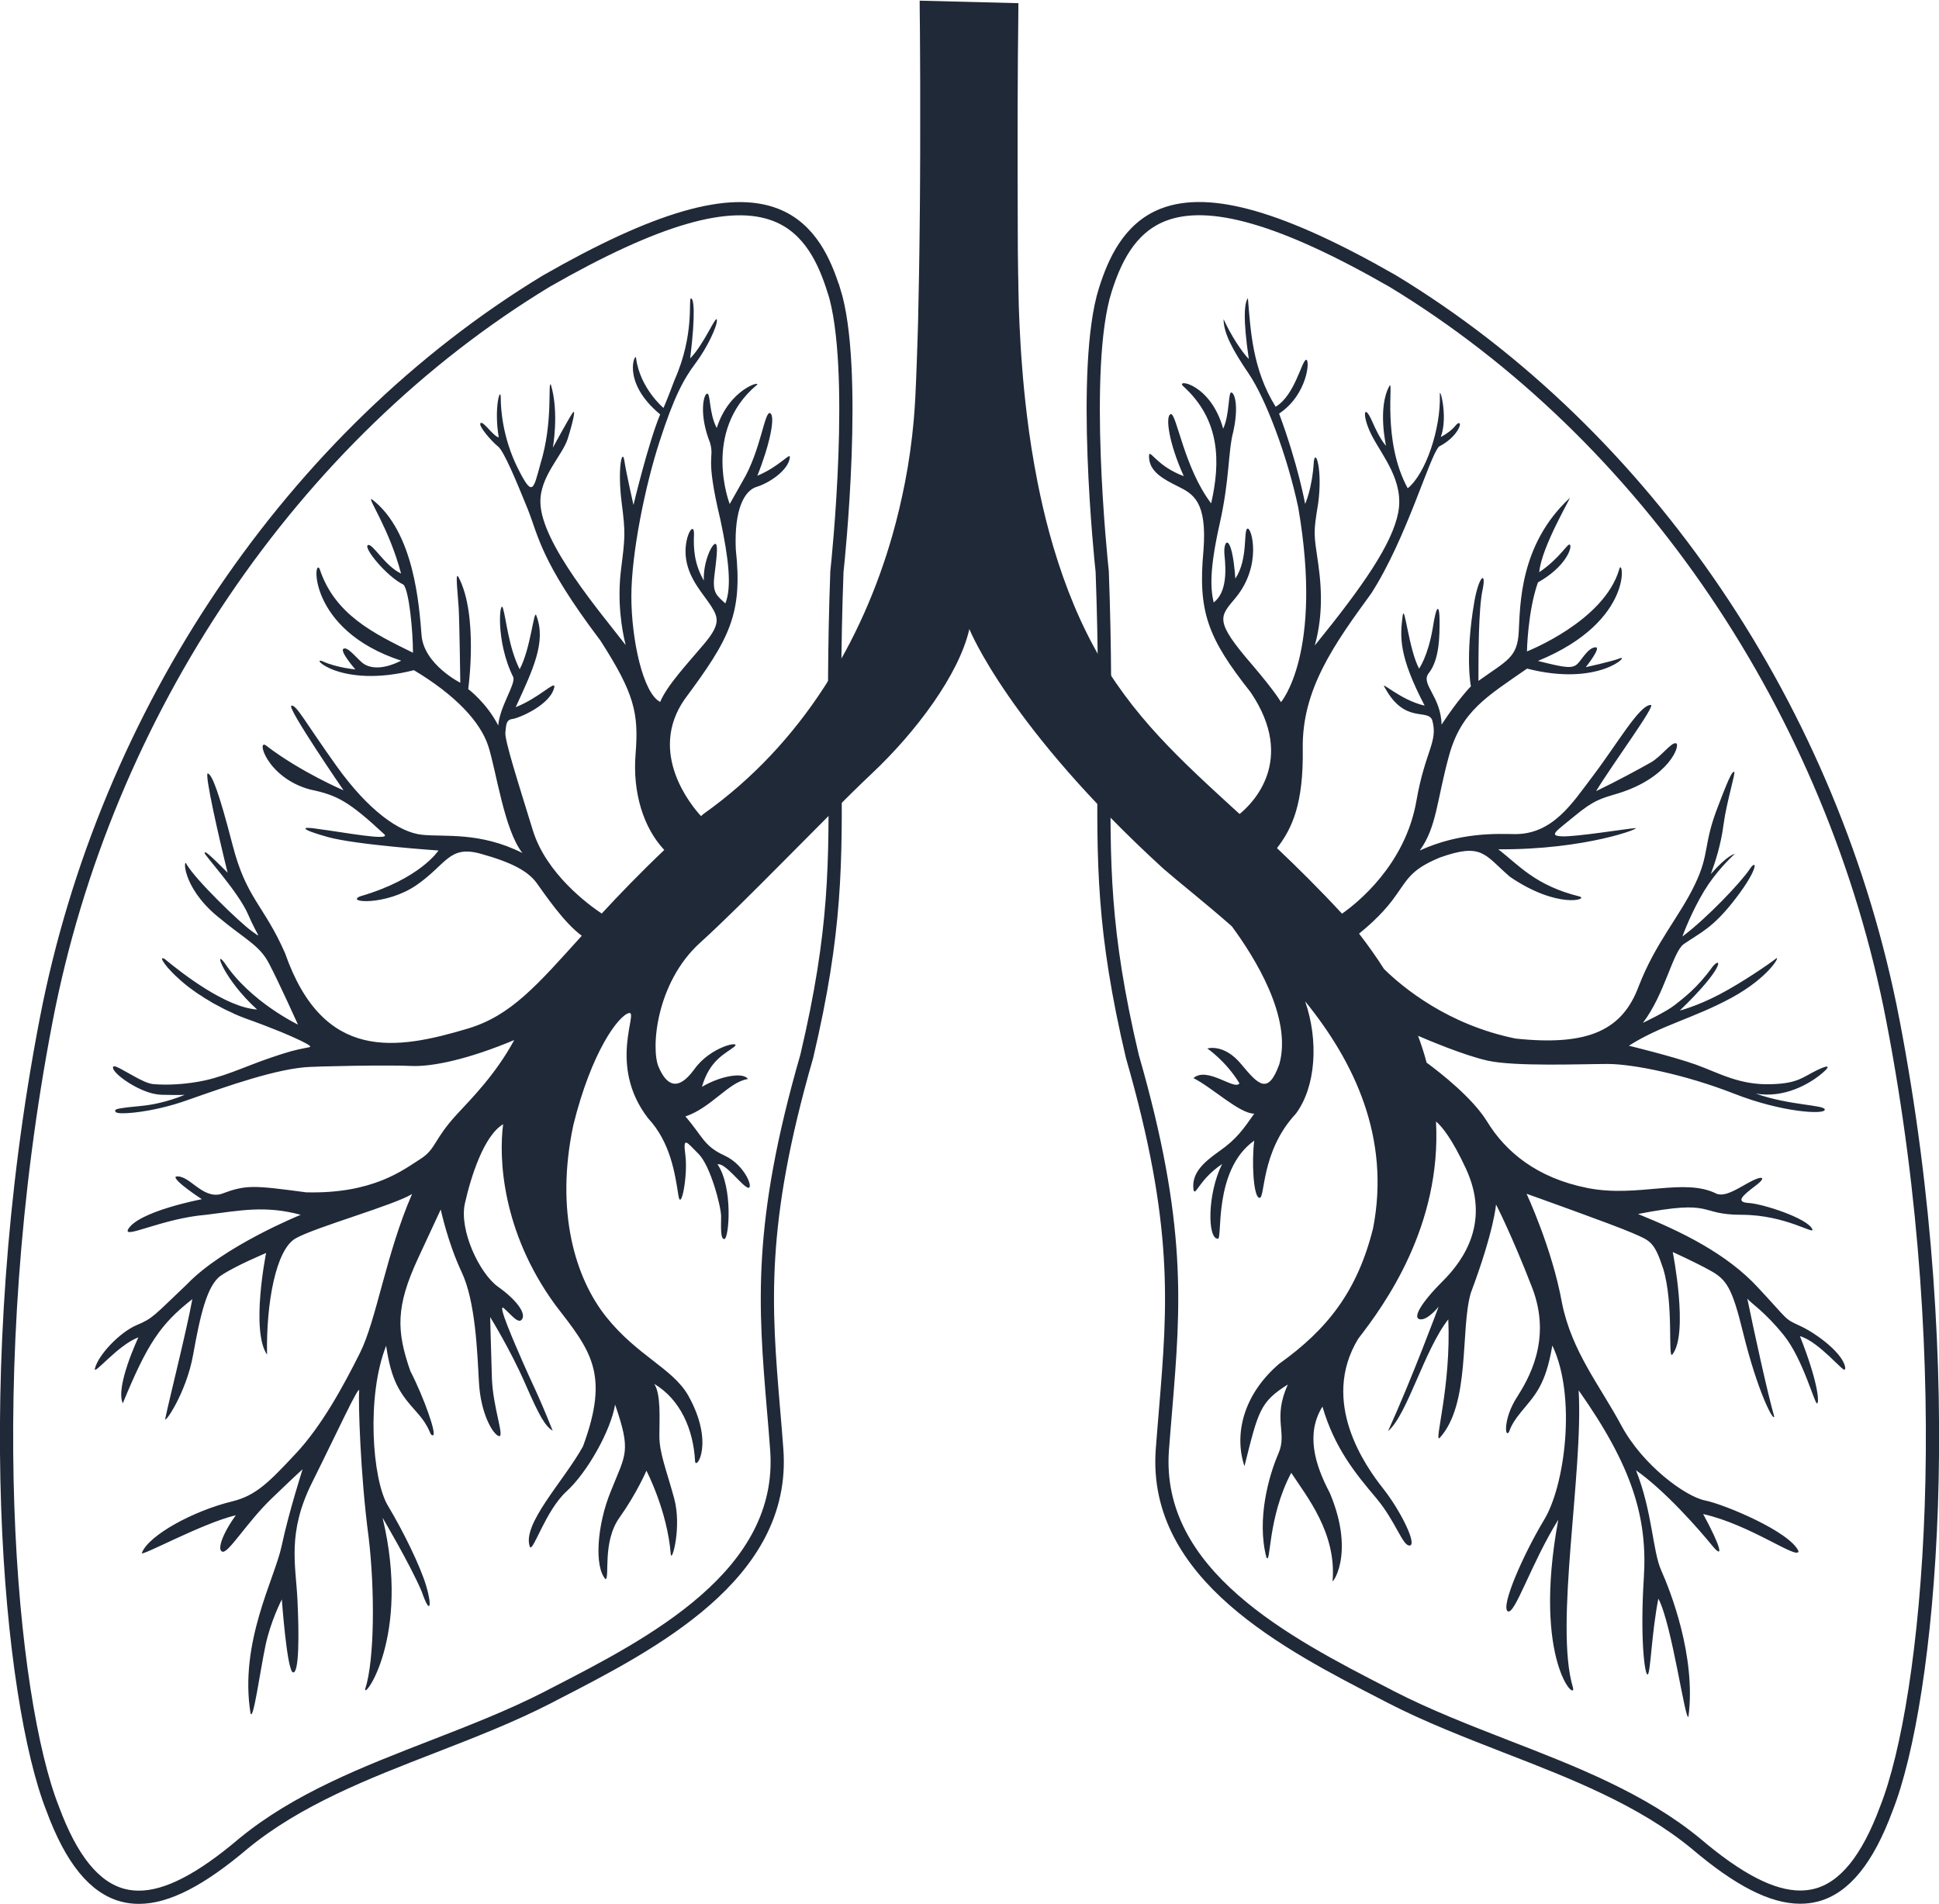
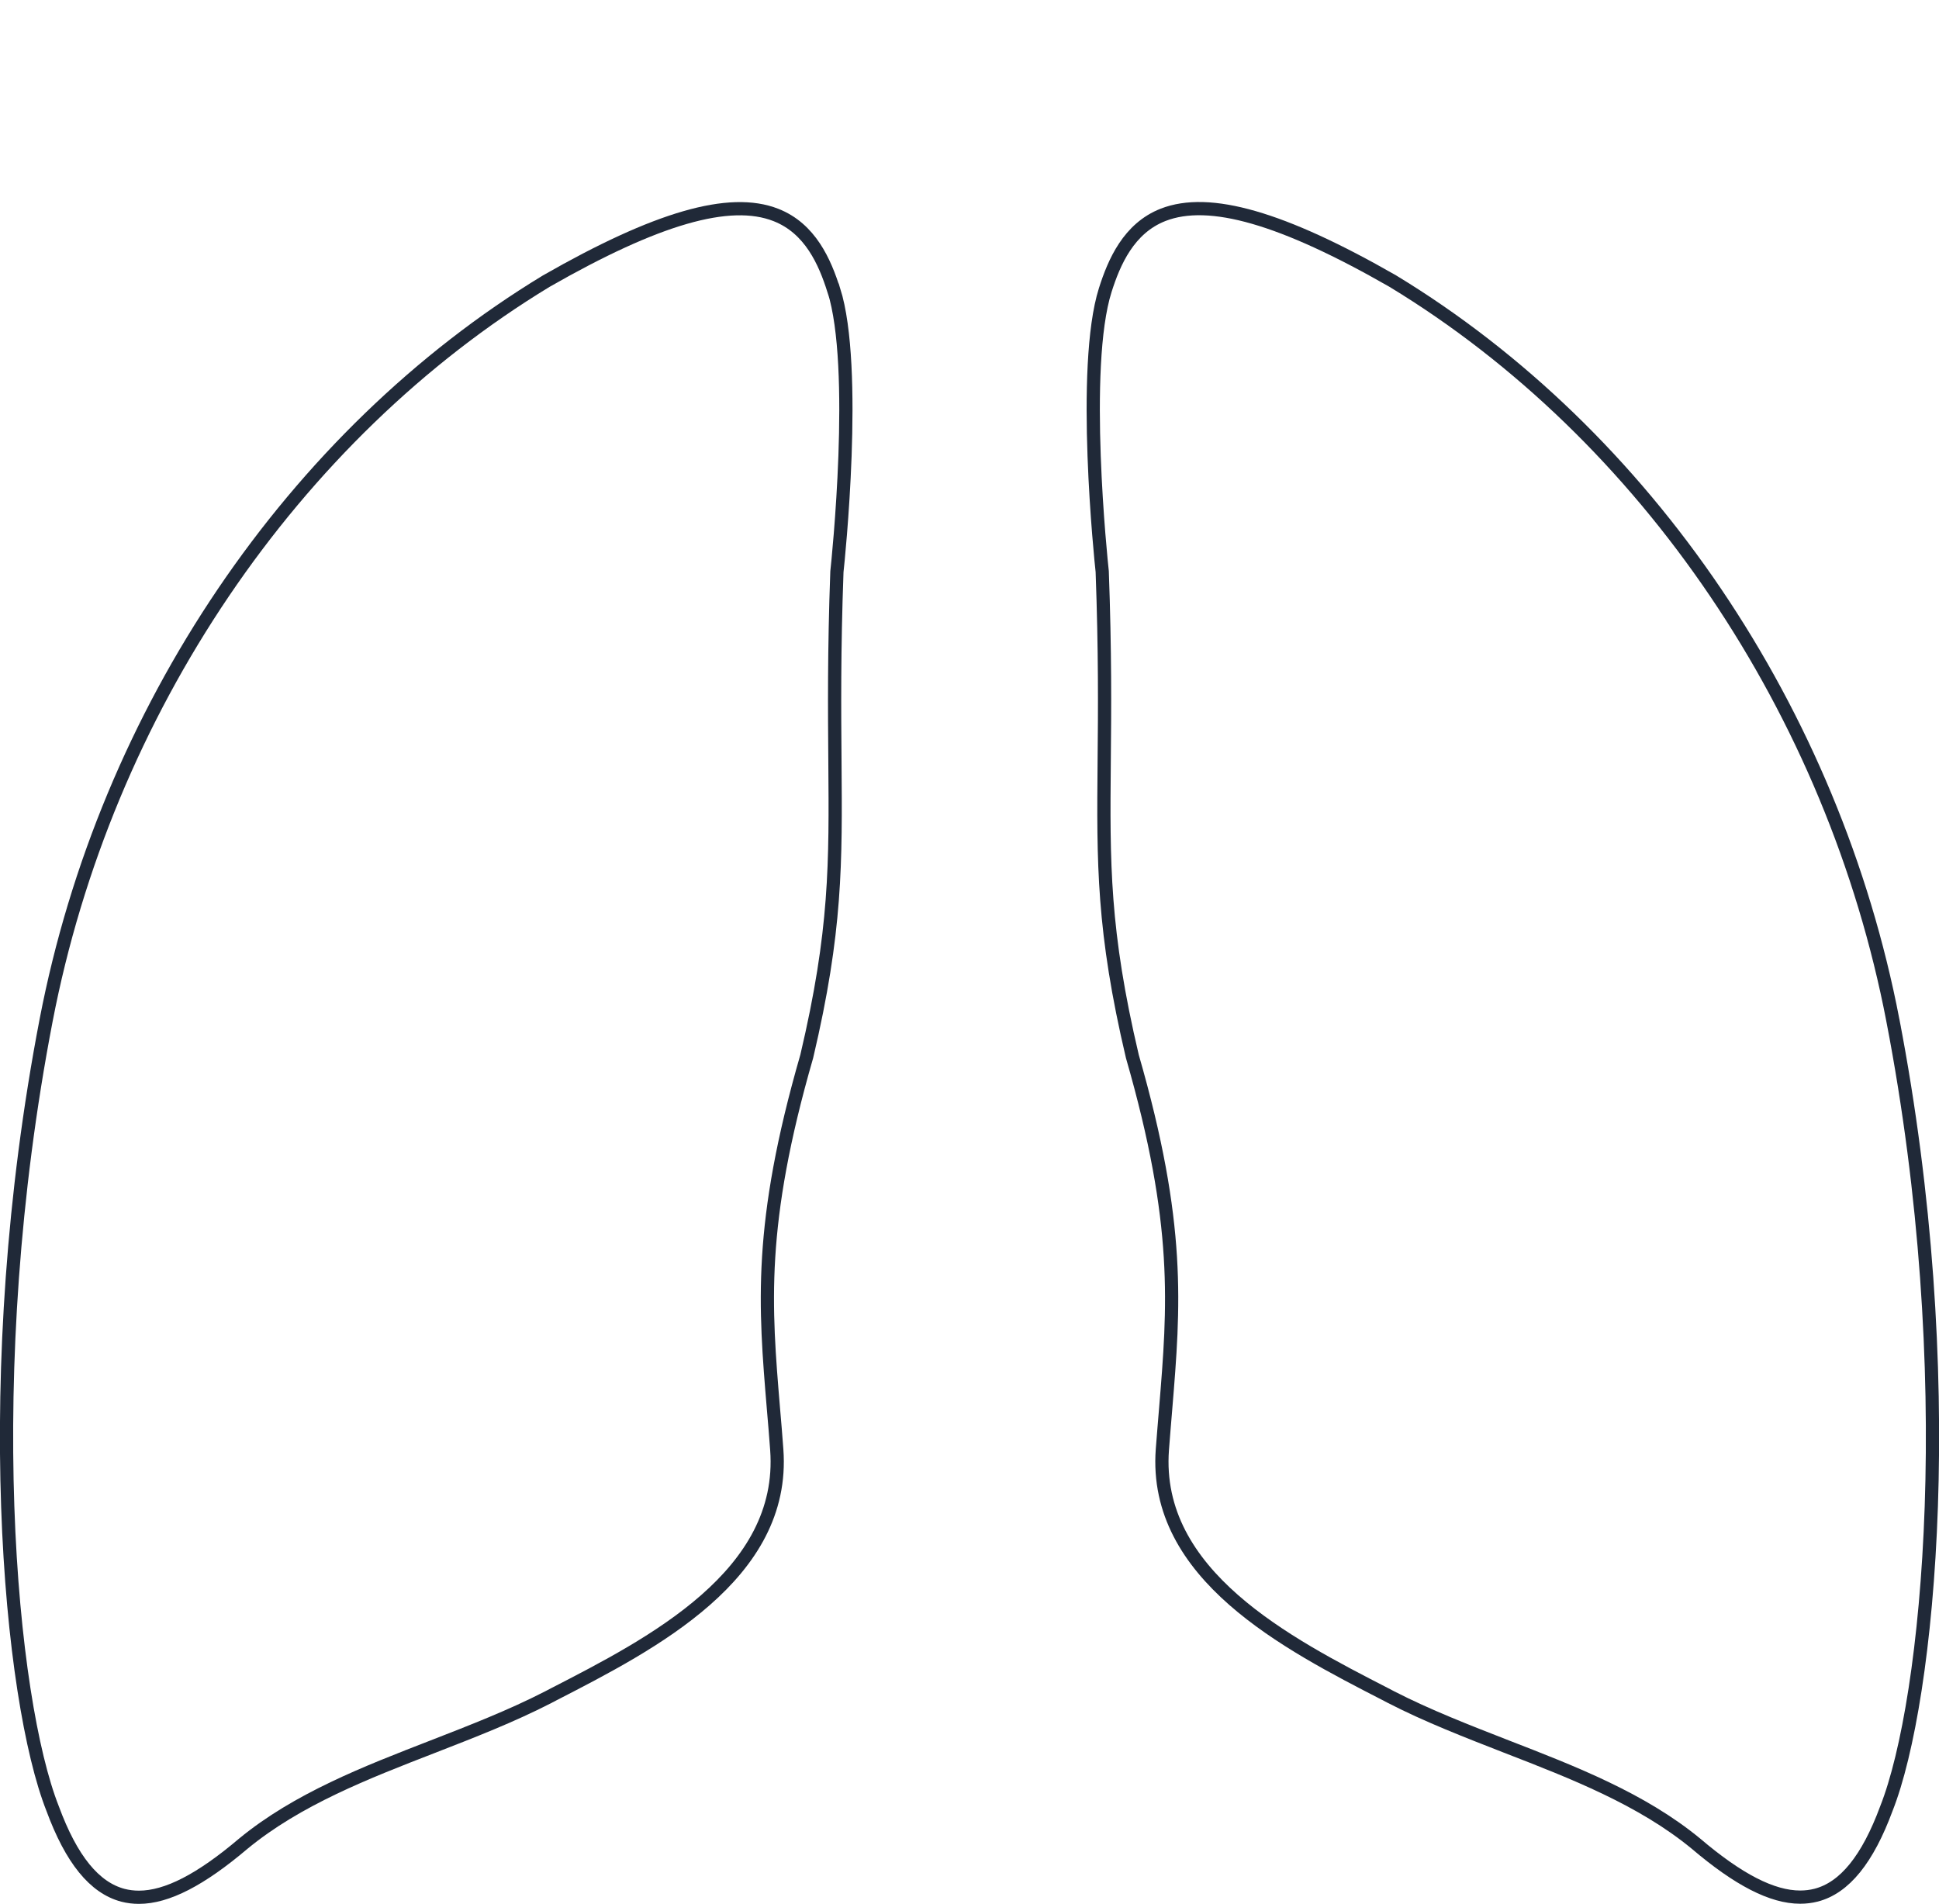
<svg xmlns="http://www.w3.org/2000/svg" id="Layer_2" data-name="Layer 2" viewBox="0 0 146.68 144.03">
  <defs>
    <style>
      .cls-1 {
        fill: none;
        stroke: #202938;
        stroke-miterlimit: 10;
      }

      .cls-2 {
        fill: #202938;
      }
    </style>
  </defs>
  <g id="Layer_1-2" data-name="Layer 1">
    <g>
      <g>
        <path class="cls-1" d="M143.19,77.18c-4.5-23.36-18.64-44.27-37.84-55.92-8.34-4.78-13.86-6.37-17.36-5.01-2.61,1.02-3.71,3.58-4.38,5.69-1.85,5.84-.32,20.49-.23,21.3.22,6.02.19,10.45.15,14.35-.07,7.72-.11,12.82,2.13,22.33,3.67,12.73,3.16,18.87,2.52,26.65-.08,1-.17,2.02-.25,3.09-.7,9.48,9.45,14.69,16.86,18.5l.44.23c2.78,1.43,5.81,2.6,8.73,3.74,5.03,1.95,10.24,3.97,14.33,7.34,3.22,2.74,5.77,4.05,7.89,4.05.42,0,.82-.05,1.21-.15,2.15-.56,3.89-2.71,5.31-6.55,3.25-8.22,5.65-32.86.49-59.64Z" />
        <path class="cls-1" d="M63.07,21.95c-.67-2.12-1.77-4.67-4.38-5.69-3.5-1.37-9.02.23-17.37,5.01C22.13,32.92,7.99,53.82,3.49,77.18c-5.16,26.79-2.75,51.43.49,59.64,1.42,3.85,3.16,5.99,5.32,6.56.39.1.79.15,1.21.15,2.12,0,4.67-1.32,7.89-4.05,4.09-3.37,9.3-5.39,14.33-7.34,2.93-1.14,5.95-2.31,8.73-3.74l.44-.23c7.41-3.81,17.56-9.02,16.86-18.5-.08-1.07-.16-2.09-.25-3.09-.65-7.78-1.16-13.92,2.52-26.67,2.24-9.5,2.19-14.6,2.13-22.32-.03-3.9-.07-8.32.15-14.34.09-.81,1.62-15.46-.23-21.3Z" />
      </g>
-       <path class="cls-2" d="M139.59,103.54c-.04-1.06-2.12-2.63-3.39-3.22-1.27-.59-.81-.34-3.18-2.88-2.37-2.59-5.8-4.26-9.11-5.6,5.92-1.15,4.46.06,7.83.06s5.61,1.59,5.35,1.08c-.38-.83-3.76-1.91-4.78-1.97-1.02-.06-.57-.51.44-1.27,1.02-.76.51-.83-.51-.25-1.02.57-1.72,1.02-2.36.83-2.48-1.27-5.99.32-9.81-.45-3.82-.76-6.18-2.74-7.58-5.03-1.1-1.79-3.55-3.7-4.57-4.45-.18-.67-.39-1.34-.65-2.03.61.26,3.43,1.47,5.27,1.88,2.07.46,7.18.25,9.08.25s5.87.8,9.54,2.24c3.67,1.44,6.88,1.6,6.88,1.22s-2.62-.3-5.23-1.22c2.19.38,4.05-.76,4.85-1.39.8-.63.85-.89-.21-.38-1.05.51-1.44,1.01-3.46,1.06-2.41.08-3.93-.84-5.7-1.48-1.77-.63-5.07-1.43-5.07-1.43,2.45-1.56,4.9-2.07,7.77-3.63,2.87-1.56,3.76-3.29,3.34-2.95-.42.34-2.57,1.82-4.26,2.7-1.69.89-3,1.22-3,1.22,3.42-3.29,3.17-4.14,2.49-3.33-1.18,1.65-2.24,2.41-2.87,2.91-.63.51-2.41,1.35-2.41,1.35,1.65-2.15,2.24-5.32,3.08-5.95,1.27-.89,2.2-1.18,3.97-3.5,1.77-2.32,1.56-3,1.01-2.15-.68,1.01-3.21,3.67-5.07,5.07.25-.72,1.06-2.62,1.98-3.97.93-1.35,1.98-2.28,1.98-2.28,0,0-.51.04-1.81,1.52.34-.93.76-2.19.97-3.8.21-1.6.93-3.93.8-3.93s-.25.04-1.18,2.49c-1.22,3.08-.63,3.63-1.82,6.08-1.18,2.45-2.95,4.35-4.23,7.66-1.22,3.26-3.72,4.54-9.3,3.95-5.14-1.04-8.54-3.87-9.96-5.26-.56-.88-1.19-1.77-1.89-2.68.48-.39,1.63-1.35,2.5-2.5,1.14-1.5,1.24-2.28,3.62-3.26,3.21-1.14,3.36-.21,5.28,1.45,3.62,2.48,6,1.71,5.28,1.5-3.36-.83-4.6-2.38-6.15-3.57,6.62.05,10.96-1.65,10.34-1.6-.67.05-4.5.67-5.53.62-1.03-.05-.46-.36.98-1.55,1.45-1.19,1.91-1.29,3.31-1.71,3.83-1.19,4.71-3.67,4.35-3.78-.36-.1-1.09.98-1.91,1.45-.83.47-2.53,1.4-4.14,2.17,1.29-2.12,4.55-6.52,4.14-6.52-.88,0-2.53,2.95-4.5,5.53-1.44,1.9-2.95,4.29-5.84,4.24-1.29-.02-4.09-.15-7.14,1.24,1.29-1.76,1.29-3.83,2.22-7.19.93-3.36,2.85-4.45,5.9-6.57,5.43,1.4,7.81-1.09,7.03-.78-.67.26-2.59.67-2.59.67,0,0,1.24-1.55.72-1.5-.52.05-.88.72-1.29,1.19-.41.47-.98.36-3.05-.16,7.45-3.05,6.41-8.02,6.15-6.93-1.14,3.93-6.98,6.21-6.98,6.21,0,0,.05-3,.83-5.22,2.12-1.19,2.59-2.64,2.43-2.84-.16-.21-.67.93-2.33,2.07.16-1.96,2.59-5.95,2.28-5.59-3.78,3.52-3.72,8.12-3.83,10.09-.1,1.96-.88,2.17-3.05,3.72,0-1.91,0-5.43.31-6.88.31-1.45-.26-1.14-.62.88-.72,4.19-.26,6.41-.26,6.41,0,0-.93.93-2.22,2.9-.05-2.17-1.6-3.05-.98-3.88.83-1.03.83-2.85.83-3.98s-.21-1.45-.52.57c-.36,2.12-1.03,3.05-1.03,3.05-.78-1.45-1.09-4.91-1.24-4.03-.21,1.65-.31,3.05,1.66,6.83-1.86-.41-3.46-2.02-3-1.34,1.5,2.74,3.21,1.55,3.57,2.43.47,1.66-.52,2.28-1.19,6.1-.84,4.88-4.54,7.79-5.63,8.55-1.71-1.85-3.36-3.48-4.92-4.96,1.17-1.51,2.01-3.39,1.95-7.52-.07-4.47,2.36-7.88,5.19-11.76,2.69-4.2,4.4-10.38,5.12-11.1,1.31-.66,1.77-1.77,1.51-1.77s-.26.46-1.38,1.05c.59-1.58-.13-4.01-.07-3.15.07,2.5-1.05,5.91-2.43,7.03-1.97-3.61-1.05-8.28-1.38-7.75-.92,1.64-.26,4.53-.26,4.53,0,0-.39-.33-1.05-1.84-.66-1.51-.79-.39,0,1.12.79,1.51,2.43,3.42,1.97,5.78-.46,2.37-2.63,5.52-6.31,10.05.53-1.91.59-3.88.26-6.18-.33-2.3-.39-2.23,0-4.6.33-2.5-.2-4.14-.33-3.15-.13,2.1-.66,3.22-.66,3.22,0,0-.53-2.96-1.97-6.83,2.17-1.45,2.36-4.14,2.04-4.07-.33.07-.85,2.69-2.3,3.55-1.77-2.83-1.9-5.85-2.1-8.21-.26.33-.39,1.51.07,4.6-.53-.53-1.38-1.84-1.91-3.02,0,1.05.66,2.3,1.91,4.14,1.25,1.84,2.89,6.11,3.74,10.12,1.9,11.04-1.31,14.72-1.31,14.72,0,0-.33-.66-2.17-2.82-2.96-3.42-2.43-3.65-1.25-5.09,2-2.43,1.21-5.32.89-5.22-.33.1.07,2.3-.92,3.78-.26-3.61-.95-2.99-.82-1.77.13,1.22.16,2.83-.82,3.58-.26-1.12-.3-2.59.46-5.98.76-3.38.62-5.42,1.02-6.93.43-1.94.11-2.94-.14-2.98-.25-.03-.12,1.65-.62,2.74-.94-3.4-3.61-3.79-3.04-3.23,2.84,2.56,2.84,5.76,2.13,8.88-2.06-2.7-2.63-6.89-3.06-6.75-.43.14-.14,2.2.99,4.69-2.13-.78-2.63-2.2-2.63-1.49,0,1.14,1.07,1.71,2.2,2.27,1.14.57,2.2,1.14,1.92,4.83-.43,4.62.3,6.61,3.56,10.73,3.51,5.17.11,8.46-.83,9.22-4.45-4.07-8.19-7.43-11.04-12.68-1.45-2.68-2.54-5.62-3.36-8.63-.34-1.25-.63-2.52-.88-3.78-.34-1.72-.61-3.43-.81-5.1-.15-1.23-.27-2.45-.36-3.63-.09-1.12-.15-2.2-.2-3.24-.04-.92-.07-1.81-.08-2.66,0-.35-.01-.71-.02-1.08-.02-1.08-.03-2.25-.03-3.46,0-1.22-.01-2.48-.01-3.74,0-1.29,0-2.57,0-3.81,0-1.23,0-2.42.01-3.51,0-1.49.02-2.8.03-3.82.01-1.37.02-2.2.02-2.2l-7.47-.19s0,.86.02,2.31c0,1.03.02,2.37.02,3.92,0,1.05,0,2.2,0,3.42,0,1.25,0,2.57-.01,3.93,0,1.17-.02,2.37-.03,3.58-.01,1.21-.03,2.43-.05,3.64-.02,1.17-.05,2.33-.07,3.47-.03,1.06-.06,2.09-.1,3.1-.03.92-.07,1.81-.11,2.66-.03.57-.07,1.15-.12,1.73-.14,1.54-.35,3.1-.66,4.68-.26,1.32-.57,2.66-.95,3.99-2.27,7.97-6.82,15.8-14.3,21.1-.06.06-.12.11-.18.16-.72-.78-4.06-4.78-1.24-8.84,3.41-4.59,4.4-6.43,3.87-11.35-.13-3.02.65-4.44,1.58-4.72.93-.28,2.41-1.25,2.51-2.23.05-.42-.79.7-2.46,1.39.93-2.32,1.39-4.5.97-4.73-.42-.23-.7,2.83-2.09,5.15l-.97,1.72s-2.14-5.48,2.04-9c.42-.37-2.09.28-3.02,3.25-.6-1.11-.46-2.69-.74-2.6-.28.09-.6,1.62.23,3.71.37,1.3-.42.79.79,5.85.6,2.83.88,5.06.37,6.31-.65-.6-.97-.79-.84-2,.14-1.21.33-2.46.09-2.51-.23-.05-.93,1.3-.88,2.78-.74-1.3-.79-2.46-.74-3.53,0-1.07-.84.33-.6,1.9.23,1.58,1.35,2.69,1.9,3.57.56.88.7,1.39-.56,2.88-1.25,1.48-2.78,3.11-3.3,4.36-1.3-.65-2.18-4.73-2.18-7.98s1.04-8.36,2.13-11.71c1.08-3.35,1.82-4.73,2.71-5.91.89-1.18,1.68-2.86,1.63-3.3-.05-.44-.98,1.87-2.02,2.91.44-3.6.25-4.58.05-4.53-.2.05.3,2.71-1.23,6.16-.59,1.58-.84,2.12-.84,2.12,0,0-1.77-1.48-2.07-3.75,0-.59-1.23,1.72,1.82,4.24-.89,2.12-2.02,6.85-2.02,6.85,0,0-.54-2.37-.69-3.35-.15-.99-.54.54-.2,3.2.3,2.32.25,2.61-.05,5.03-.3,2.41.05,4.53.35,5.72-1.82-2.37-6.4-7.69-6.45-10.79-.05-1.97,1.67-3.55,2.07-4.83.4-1.28.64-2.36.35-1.92-.3.44-1.48,2.61-1.48,2.61,0,0,.49-2.66-.15-4.78-.25-.25.2,2.81-.79,6.01-.54,1.97-.59,2.56-1.72.3-1.13-2.27-1.28-4.43-1.28-5.32s-.54.69-.15,3.01c-.44-.1-1.18-1.28-1.38-1.08-.2.2.89,1.43,1.33,1.77.44.35,1.38,2.61,2.22,4.68.84,2.07.94,3.94,5.52,10,2.56,3.99,2.91,5.47,2.66,8.57-.24,2.98.62,5.62,2.17,7.27-1.86,1.77-3.41,3.38-4.73,4.81-.98-.65-4.21-3.01-5.22-6.32-1.11-3.61-2.13-6.78-2.07-7.38.06-.6.06-.96.54-1.02.48-.06,2.93-1.08,3.17-2.45,0-.42-1.14.84-2.93,1.56,1.32-2.87,2.33-4.97,1.56-6.94-.18-.54-.42,2.51-1.26,4.07-.84-1.68-1.02-3.83-1.26-4.61-.24-.78-.6,2.45.78,5.21.18.54-1.02,2.21-1.14,3.65-.9-1.74-2.27-2.75-2.27-2.75,0,0,.78-5.57-.72-8.44-.3-.6-.06,1.26,0,2.33.06,1.08.12,5.63.12,5.63,0,0-2.75-1.38-2.93-3.59-.18-2.21-.54-7.84-3.77-10.3-.36-.12,1.32,2.21,2.22,5.63-1.26-.6-2.16-2.33-2.51-2.15-.36.18,1.38,2.34,2.69,2.99.42.42.72,3.47.72,5.15-2.93-1.44-5.92-2.87-7.06-6.34-.48-.96-.96,4.61,6.17,6.94-1.56.78-2.51.54-2.99.12-.48-.42-1.08-1.2-1.38-1.02-.3.18.9,1.56.9,1.56,0,0-1.38-.12-2.45-.6-1.08-.48,1.26,2.09,6.88.66,3.11,1.86,5.03,3.89,5.63,5.75.6,1.86,1.2,6.34,2.58,8.08-3.23-1.62-5.87-1.2-7.6-1.38-1.74-.18-4.07-1.86-6.47-5.21-2.39-3.35-3.05-4.67-3.41-4.55-.36.12,3.95,6.4,3.95,6.4,0,0-3.23-1.38-5.81-3.35-.84-.72-.06,2.39,3.29,3.29,2.04.42,2.93.9,5.63,3.41.36.48-3.11-.18-4.97-.42-1.44-.24-1.5,0,.66.6,2.15.6,8.38,1.02,8.38,1.02,0,0-1.38,2.15-5.93,3.47-1.14.48,1.97.72,4.25-.84,2.28-1.56,2.46-3.05,4.85-2.39,2.39.66,3.59,1.32,4.25,2.21.59.81,2.05,3,3.42,4-3.38,3.74-5.35,6.04-8.61,7.02-5.4,1.61-10.94,2.58-13.84-5.71-1.61-3.66-2.92-4.1-3.97-8.19-1.06-4.1-1.55-5.28-1.86-5.4-.31-.12.87,5.03,1.49,7.51-1.43-1.43-1.74-1.68-1.74-1.49s2.54,2.92,3.29,4.65c.75,1.74,1.12,1.86.25,1.24-.87-.62-4.22-3.85-4.9-5.03-.25-.62-.4,1.66,2.3,3.91,2.13,1.78,3.19,2.18,3.92,3.57.73,1.38,2.2,4.64,2.2,4.64,0,0-3.58-1.71-5.53-4.64-.9-1.22-.08,1.22,2.44,3.5-2.36-.16-5.62-2.69-7-3.83-.02-.01-.03-.01-.04-.02,0,0,0,0,0,0,0,0-.01,0-.02,0-.03-.01-.06-.03-.08-.03,0,0-.01,0-.02,0-.01,0-.03,0-.03.03,0,0,0,.02,0,.03,0,.02,0,.04.02.07,0,.02.02.04.03.06.02.03.03.06.06.1.02.03.04.06.06.09.03.04.05.08.09.12.03.04.07.08.1.13.04.05.07.09.12.14.04.05.1.1.15.16.05.05.09.1.14.15.06.06.13.13.19.19.05.05.1.1.16.15.08.07.16.14.24.22.06.05.11.1.17.15.09.08.19.16.29.24.06.05.12.1.19.15.11.08.23.17.34.25.07.05.13.1.21.15.13.09.26.18.4.26.07.05.14.1.22.15.14.09.3.18.45.27.08.05.15.09.23.14.16.09.34.18.51.27.08.04.16.09.24.13.19.1.39.19.59.28.08.03.15.07.22.11.28.12.57.25.88.36,1.04.37,1.94.72,2.68,1.02,1.23.51,1.99.89,2.13,1.01.07.06.11.09.1.12-.01.02-.08.04-.22.06-.14.03-.36.07-.68.14-.32.07-.73.18-1.26.35-.53.17-1.05.35-1.55.53-1,.37-1.93.76-2.86,1.07-.46.15-.92.29-1.38.39-.35.08-.72.14-1.08.19-.73.1-1.46.14-2.07.13-.3,0-.58-.02-.81-.04-.23-.03-.52-.13-.82-.28-.15-.07-.31-.15-.47-.24-.79-.42-1.57-.93-1.69-.81-.04.04-.04.11-.01.19.21.49,1.71,1.55,3,1.86.22.05.43.08.62.09,1.57.04,1.79,0,1.79,0,0,0-1.51.67-3.26.84-.44.04-.79.08-1.07.11-.14.02-.26.03-.37.05-.53.07-.64.15-.53.3.04.06.23.1.52.1.45,0,1.14-.06,2.01-.22.29-.05.59-.12.91-.19.64-.15,1.34-.35,2.06-.61,2.91-1.02,6.77-2.4,9.26-2.49.24,0,.51-.02.81-.03,1.49-.04,3.58-.08,5.18-.07.64,0,1.2.01,1.61.03h0c1.65.07,4.38-.53,7.79-1.96h0c-1.4,2.59-3.21,4.4-4.32,5.6-1.82,1.97-1.56,2.63-2.81,3.42-1.25.79-3.55,2.63-8.61,2.5-4.01-.53-4.53-.59-6.44.13-1.44.39-2.43-1.51-3.42-1.32-.26.26,1.97,1.71,1.97,1.71,0,0-4.86.92-5.59,2.3-.33.72,2.63-.85,5.91-1.12,2.63-.33,4.47-.72,7.16,0,0,0-5.85,2.37-8.61,5.26-2.56,2.43-2.56,2.56-3.81,3.09-1.25.53-2.89,2.23-3.15,3.28-.13.59,1.71-1.77,3.29-2.36,0,0-1.77,3.75-1.18,4.99,1.84-4.47,2.83-5.98,5.26-7.88-.46,2.5-1.71,7.42-2.04,9-.2.66,1.58-1.84,2.1-4.8.53-2.95,1.05-5.26,2.1-5.98,1.05-.72,3.42-1.71,3.42-1.71,0,0-1.18,5.85.07,7.69-.07-3.88.66-7.95,2.17-8.8,1.51-.85,7.42-2.5,8.8-3.35-1.97,4.53-2.69,9.53-3.94,12.02-1.25,2.5-2.89,5.52-4.86,7.62-1.97,2.1-2.98,3.17-4.8,3.61-2.96.72-6.31,2.56-6.83,3.88-.33.46,4.53-2.23,7.1-2.83-1.05,1.45-1.45,2.69-.99,2.76.46.07,1.84-2.23,3.68-4.01,1.84-1.77,2.36-2.23,2.36-2.23,0,0-1.05,3.28-1.58,5.78-.52,2.5-3.22,7.29-2.36,12.68.2.66.72-3.15,1.12-5.06.39-1.91,1.25-3.55,1.25-3.55,0,0,.39,5.45.85,5.52.46.07.46-2.89.33-5.52-.13-2.63-.79-5.06,1.12-8.87,1.9-3.81,3.61-7.55,3.55-6.9-.07.66.07,6.24.72,11.1.46,3.88.46,9.2-.26,11.43-.2.92,3.48-3.88,1.31-12.94,0,0,2.1,3.55,2.96,5.58.66,1.91.79,1.05.33-.46-.46-1.51-1.71-4.07-2.89-6.04-1.18-1.97-1.64-8.28-.13-12.09.39,2.63.99,3.55,2.23,4.93,1.25,1.38.99,1.84,1.31,1.84s-.66-2.82-1.71-4.86c-1.05-3.02-1.12-4.86.59-8.54l1.71-3.68s.53,2.5,1.58,4.73c1.05,2.23,1.18,5.98,1.31,8.34.13,2.37,1.05,3.94,1.51,4.07.46.13-.46-2.17-.53-4.4-.07-2.23-.13-4.6-.13-4.6,0,0,1.51,2.43,2.63,4.99,1.12,2.56,1.51,3.22,2.1,3.61-1.18-2.96-1.58-3.61-2.23-5.12-.66-1.51-2.04-4.66-1.45-4.14.59.53,1.12,1.25,1.38.79.26-.46-.46-1.45-1.84-2.43-1.38-.98-2.96-4.27-2.5-6.31.46-2.04,1.44-5.12,2.89-5.98-.33,2.5-.13,8.08,3.94,13.66,2.69,3.48,4.14,5.19,2.1,10.71-1.45,2.63-4.67,5.91-4.01,7.62.26.33,1.18-2.76,2.76-4.21,1.58-1.44,3.35-4.6,3.68-6.57,1.25,3.61.79,3.74-.33,6.57-1.05,2.56-1.25,5.72-.39,6.64.33-.13-.26-2.82,1.05-4.66,1.31-1.84,2.04-3.55,2.04-3.55,0,0,1.58,3.02,1.84,6.31.07.72.85-2.04.26-4.21-.59-2.17-1.12-3.42-1.12-4.73s.13-3.15-.39-3.94c1.97,1.18,2.96,3.42,3.09,5.85.06.72,1.51-1.38-.53-4.99-1.18-2.04-3.81-2.96-6.18-5.91-2.37-2.96-3.88-8.02-2.5-14.52,1.38-5.59,3.42-8.28,4.2-8.48.79-.2-1.64,3.94,1.45,7.95,1.71,1.84,2.04,4.2,2.3,5.85.2,1.25.72-1.51.53-3.02-.2-1.51.07-1.05.99-.13.92.92,1.71,4.01,1.71,4.73,0,.79-.07,1.77.26,1.71.33-.07.66-3.88-.53-5.65.59-.13,1.84,1.64,2.3,1.77.46.13-.2-1.71-1.77-2.43-1.58-.72-1.64-1.44-2.96-2.96,1.97-.66,3.29-2.63,4.73-2.83-.33-.53-2.04-.26-3.48.59.59-2.04,1.77-2.5,2.43-3.02.66-.52-1.77-.07-3.02,1.71-1.25,1.71-2.1,1.18-2.69-.2-.59-1.38-.2-6.37,3.15-9.4,3.35-3.02,9.62-9.62,12.97-12.78,3.35-3.15,6.6-7.49,7.39-10.94,0,0,2.97,7.42,14.68,18.13,1.32,1.14,3.18,2.6,5.17,4.35,1.74,2.36,4.58,6.9,3.6,10.43-.85,2.36-1.58,1.58-2.89,0-1.31-1.58-2.56-1.18-2.56-1.18,0,0,1.38.92,2.43,2.63-.33.59-2.43-1.31-3.48-.39,1.44.72,3.48,2.69,4.6,2.69-.79,1.12-1.31,1.91-2.63,2.83-1.31.92-2.1,1.71-1.97,2.89.13.66.39-.72,2.17-1.91-1.12,2.23-1.12,5.65-.33,5.65.39.13-.39-5.19,2.76-7.42-.2,1.58-.07,4.27.39,4.33.46.07.07-3.48,2.76-6.37,1.52-2.04,1.73-5.53.7-8.5,3.72,4.58,6.47,10.32,5.14,17.17-1.18,4.73-3.42,7.62-7.1,10.25-2.76,2.36-3.42,5.39-2.63,7.75,1.05-4.2,1.18-4.86,3.28-6.18-1.18,2.63-.01,3.62-.71,5.22-.7,1.6-1.67,4.94-.91,7.86.35.63.07-2.99,1.88-6.4,1.18,1.81,3.41,4.52,3.13,8.14-.21.49,1.81-1.81-.21-6.61-1.18-2.23-1.81-4.52-.56-6.54.91,3.13,2.51,5.08,4.04,6.89,1.53,1.81,2.02,3.69,2.57,3.62.56-.07-.7-2.64-2.02-4.31-1.32-1.67-4.8-6.54-1.88-11.34,2.02-2.6,6.3-8.54,5.88-16.43.46.39,1.22,1.32,2.26,3.56,1.84,3.97-.07,6.85-1.77,8.54-1.69,1.69-2.28,2.8-1.69,2.87.59.07,1.4-.96,1.4-.96,0,0-1.99,5.37-3.83,9.42,1.47-1.25,2.72-6.11,4.56-8.46.22,5.08-1.1,9.35-.66,8.98,2.36-2.58,1.55-8.17,2.36-10.97,1.77-4.71,1.91-6.7,1.91-6.7,0,0,1.18,2.28,2.72,6.26,1.55,3.97-.29,6.99-1.18,8.39-.88,1.4-.88,2.72-.66,2.65.22-.07,0-.37,1.03-1.62,1.03-1.25,1.84-1.99,2.35-5.01,1.84,3.83.96,10.67-.66,13.25-1.62,2.72-3.24,6.48-2.72,6.85.52.37,1.77-3.61,3.83-6.92-1.99,10.75,1.47,13.91,1.1,12.66-1.4-4.71.81-16.27.44-22.45,4.05,5.74,5.23,9.64,4.93,14.21-.29,4.56.07,7.36.29,7.29.22-.07.29-3.09.81-5.74,1.03,1.91,2.06,9.5,2.28,8.91.59-4.56-1.4-9.57-2.06-11.04-.66-1.47-.66-4.42-1.91-7.58,2.21,1.55,4.78,4.49,5.74,5.67.96,1.18.66.07-.66-2.36,3.61.81,7.21,3.53,7.21,2.8-.66-1.47-5.59-3.53-7.07-3.83-1.47-.29-4.71-2.65-6.33-5.67-1.62-3.02-3.75-5.59-4.49-9.27-.74-4.12-2.68-8.26-2.68-8.26,0,0,6.66,2.37,8.01,2.97,1.36.59,1.65.64,2.33,2.71.81,2.67.34,6.83.68,6.49,1.27-1.53.04-7.76.04-7.76,0,0,1.61.72,2.84,1.4,1.23.68,1.65,1.31,2.46,4.62,1.14,4.66,2.37,6.91,2.37,6.4-.47-1.61-1.53-6.44-2.03-8.9.25.34,1.27.93,2.75,2.76,1.48,1.82,2.37,5.34,2.54,5.17.17-.17,0-1.78-1.31-5.09,1.48.42,3.43,2.92,3.39,2.5ZM73.32,41.53s0,0-.01,0c.02,0,.03,0,.05,0-.01,0-.02,0-.04,0Z" />
    </g>
  </g>
</svg>